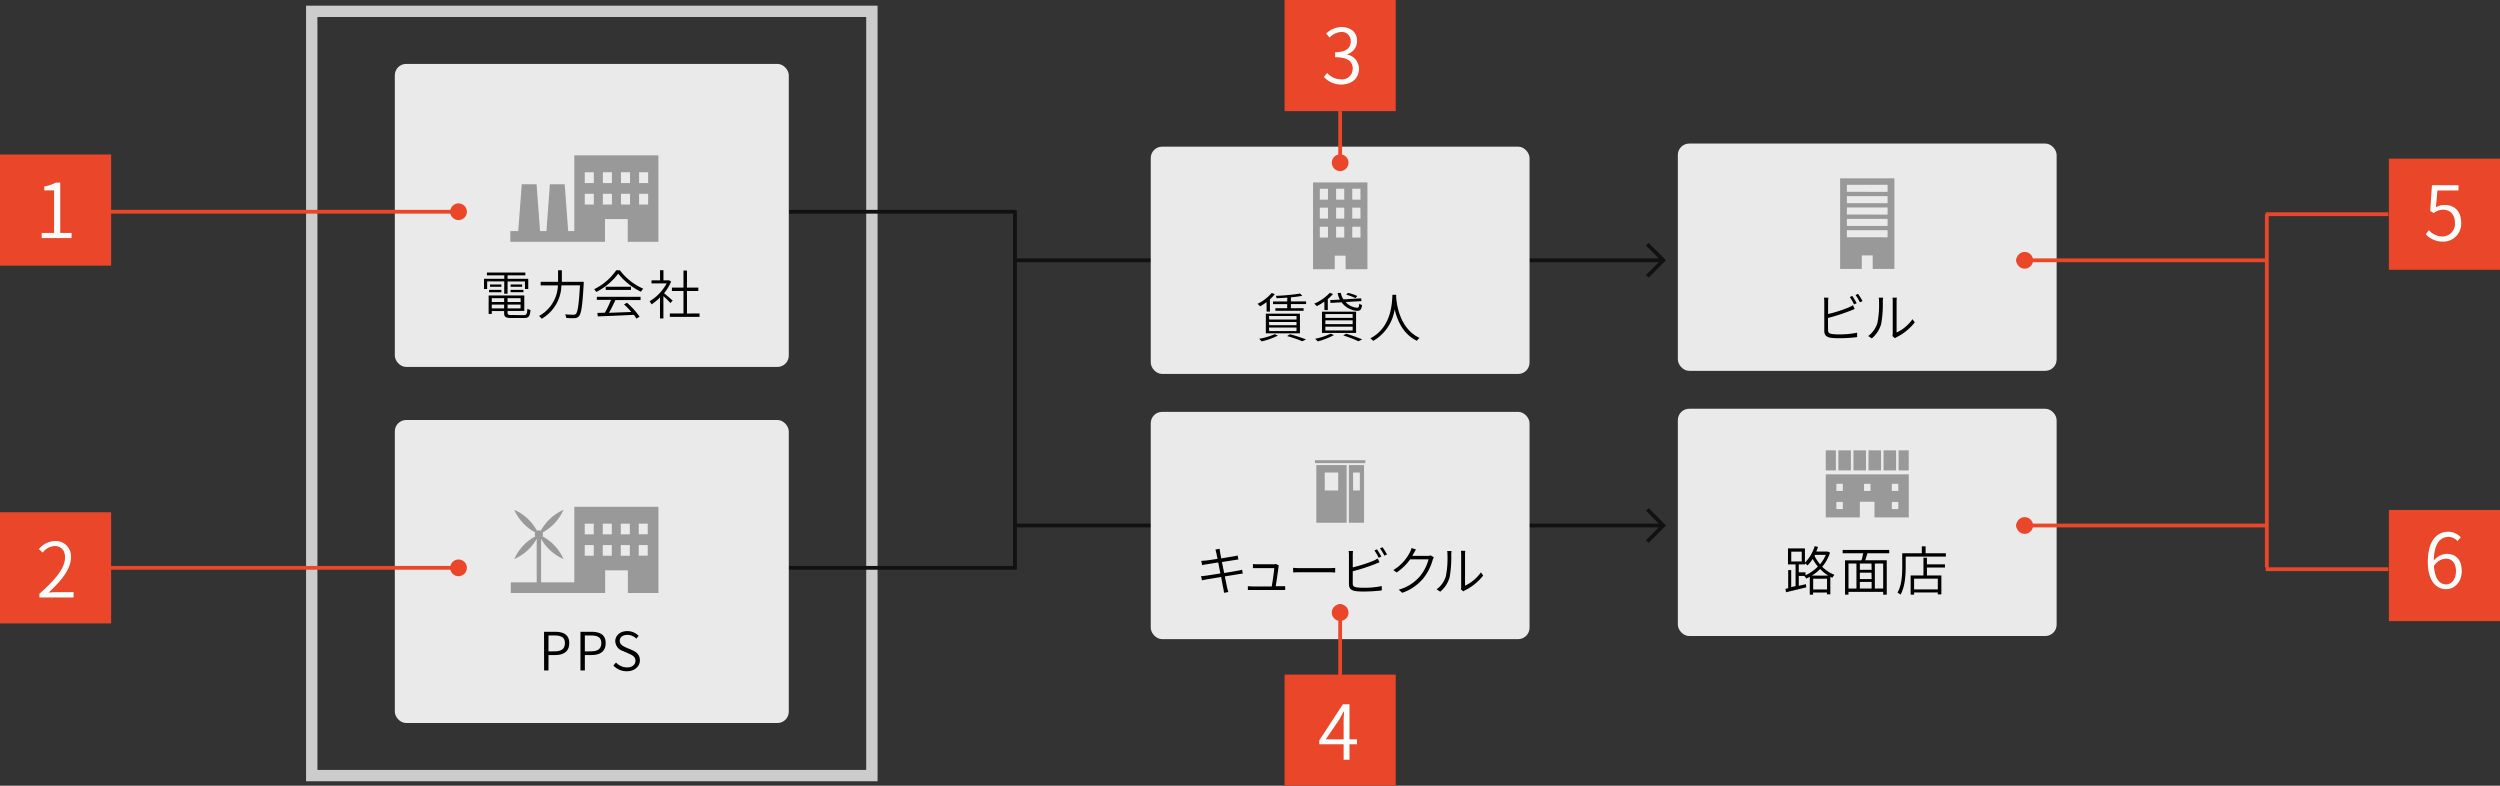
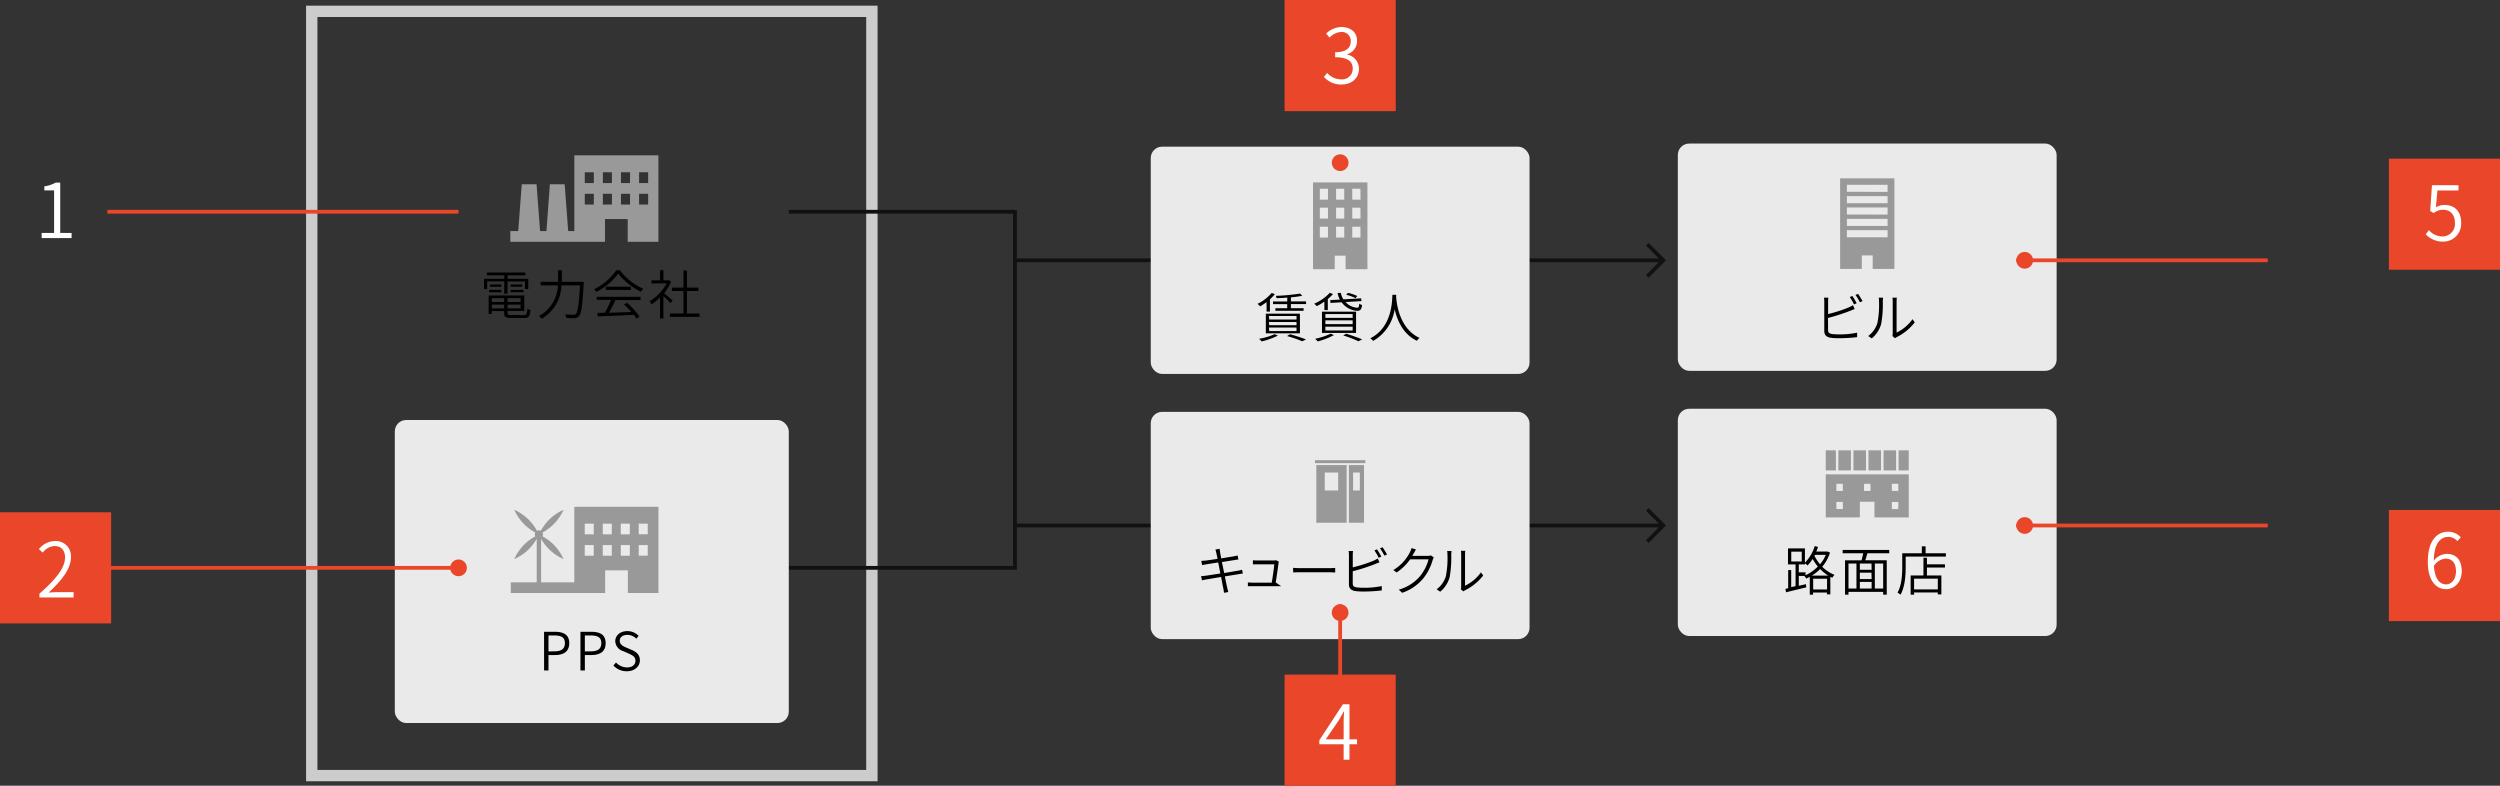
<svg xmlns="http://www.w3.org/2000/svg" id="レイヤー_1" data-name="レイヤー 1" viewBox="0 0 660 207.44">
  <rect x="0" y="0" width="660" height="207.44" fill="#333333" stroke="none" />
  <defs>
    <style>.cls-1,.cls-6{fill:none;stroke-miterlimit:10}.cls-1{stroke:#111}.cls-2{fill:#eaeaea}.cls-4{fill:#ea462a}.cls-5{fill:#fff}.cls-6{stroke:#ea462a}</style>
  </defs>
  <path class="cls-1" d="M434.89 134.48l4.22 4.24-4.22 4.25m4.22-4.24H267.95m166.94-74.25l4.22 4.24-4.22 4.24m4.22-4.24H267.95" />
  <rect class="cls-2" x="303.8" y="108.73" width="100" height="60" rx="3" ry="3" />
  <rect class="cls-2" x="303.8" y="38.72" width="100" height="60" rx="3" ry="3" />
  <path d="M228.68 4.49v198.77H83.8V4.49h144.88m3-3H80.8v204.77h150.88V1.49z" fill="#ccc" />
  <path class="cls-1" d="M208.24 55.9h59.71m-59.71 94.01h59.71m0-94.45v94.94" />
-   <path d="M328.11 151.42c-.28 0-.7.1-1.23.18l-3.52.57c.29 1.4.52 2.56.59 2.86s.2.87.34 1.26l-1.15.21c-.07-.46-.11-.88-.21-1.29s-.28-1.46-.56-2.89c-1.61.27-3.15.52-3.84.64-.53.1-.91.17-1.21.25l-.24-1.11c.32 0 .84-.07 1.21-.11.71-.1 2.27-.34 3.89-.6l-.57-2.91-3.14.5c-.45.08-.81.15-1.11.22l-.22-1.13 1.15-.08c.56-.06 1.81-.25 3.14-.46-.15-.78-.28-1.36-.31-1.51-.07-.35-.17-.66-.25-.94l1.12-.2c0 .27.08.64.13 1 0 .14.14.73.29 1.54l3.32-.56a7.54 7.54 0 0 0 1-.22l.21 1.07c-.2 0-.59.08-1 .14l-3.35.53.59 2.9 3.52-.6a11.24 11.24 0 0 0 1.21-.27zm10.12 3.34h1.06v1h-9.85v-1c.34 0 .71.06 1.12.06h5.18c.2-1.15.63-4 .66-4.83h-5.63v-1.09a8.68 8.68 0 0 0 1.07.07h4.37a1.83 1.83 0 0 0 .63-.08l.77.36a1.51 1.51 0 0 0-.08.41c-.11 1-.53 3.82-.74 5.1zm3.14-4.84c.41 0 1.09.07 1.89.07H351a14.62 14.62 0 0 0 1.49-.07v1.22c-.28 0-.84-.06-1.47-.06h-7.72c-.77 0-1.47 0-1.89.06zm15.75 4.08c0 .74.31.92 1 1.06a14.11 14.11 0 0 0 1.89.11 22.75 22.75 0 0 0 4.78-.45v1.15a38.42 38.42 0 0 1-4.82.29 15 15 0 0 1-2.23-.13c-1.05-.2-1.62-.66-1.62-1.78v-7.73a6.6 6.6 0 0 0-.08-1.06h1.16a8.15 8.15 0 0 0-.07 1.06v3.26a37.58 37.58 0 0 0 5.42-1.72 10.14 10.14 0 0 0 1.18-.62l.45 1c-.38.15-.86.36-1.28.52a50.29 50.29 0 0 1-5.77 1.85zm6.86-6.74a16.14 16.14 0 0 0-1.13-1.95l.67-.29a17.55 17.55 0 0 1 1.15 1.92zm1-2.79a17.54 17.54 0 0 1 1.19 1.91l-.69.31a14.47 14.47 0 0 0-1.16-1.92zm13.55 2.68a3.92 3.92 0 0 0-.31.7 13.64 13.64 0 0 1-2.48 4.85 12.4 12.4 0 0 1-5.56 3.8l-.91-.83a11.32 11.32 0 0 0 5.59-3.53 11.57 11.57 0 0 0 2.27-4.47h-4.86a13.56 13.56 0 0 1-3.56 3.46l-.87-.64a11.57 11.57 0 0 0 4.41-4.76 5.76 5.76 0 0 0 .41-1.05l1.15.38c-.21.35-.43.79-.57 1s-.24.45-.38.69h4a2.35 2.35 0 0 0 .87-.13zm.74 8.43a6.65 6.65 0 0 0 2.44-3.46 24.6 24.6 0 0 0 .42-5.66 4.9 4.9 0 0 0-.08-1h1.15c0 .18-.07.57-.07 1a29.65 29.65 0 0 1-.43 5.94 7.69 7.69 0 0 1-2.48 3.81zm6.4 0a3.87 3.87 0 0 0 .08-.74v-8.43a7.64 7.64 0 0 0-.07-1h1.15a9.09 9.09 0 0 0-.06 1v8.22a10.94 10.94 0 0 0 4.2-3.53l.59.84a13.93 13.93 0 0 1-4.78 3.89 3.29 3.29 0 0 0-.46.29zm-51.3-75.82a16.24 16.24 0 0 1-1.69 1.12 5.26 5.26 0 0 0-.7-.66 11.48 11.48 0 0 0 3.74-2.88l.84.31a10.84 10.84 0 0 1-1.3 1.37v3.25h-.88zm3 8.84a20.29 20.29 0 0 1-4.3 1.54 6.33 6.33 0 0 0-.67-.7 18.06 18.06 0 0 0 4.13-1.22zm-3.19-5.79h9V88h-9zm.9 1.54h7.2v-.92H335zm0 1.5h7.2V85H335zm0 1.55h7.2v-.94H335zm4.78-8.83c-1 .07-1.95.13-2.84.15a3.08 3.08 0 0 0-.21-.62 51.84 51.84 0 0 0 6.42-.6l.57.59a28.23 28.23 0 0 1-3 .41v1.07h4v.71h-4v1.08h3.35v.7h-7.45v-.7h3.12v-1.07h-3.74v-.71h3.74zm.69 9.67a40.22 40.22 0 0 1 4.24 1.37l-1 .48a33.72 33.72 0 0 0-4-1.37zm9.08-8.62a14.76 14.76 0 0 1-2 1.2 4.4 4.4 0 0 0-.69-.64 12.28 12.28 0 0 0 4.13-2.88l.84.32a10.18 10.18 0 0 1-1.37 1.33v2.91h-.9zm2.52 8.85a19.91 19.91 0 0 1-4.27 1.67 6.42 6.42 0 0 0-.69-.7 17.74 17.74 0 0 0 4.12-1.36zm-3.15-6.2h9v5.63h-9zm.9 1.65h7.2v-1h-7.2zm0 1.65h7.2v-1h-7.2zm0 1.67h7.2v-1h-7.2zm3.82-8.15a5.26 5.26 0 0 1-.58-1.75h.86a4.28 4.28 0 0 0 .66 1.69l4.68-.27.08.73-4.19.25a4.5 4.5 0 0 0 3.07 1.5c.38 0 .49-.25.55-1.07a2.34 2.34 0 0 0 .73.35c-.14 1.22-.48 1.54-1.3 1.54a5.53 5.53 0 0 1-4.1-2.26l-2.93.18-.07-.76zm1.67 9c1.53.48 3.19 1.06 4.22 1.51l-1 .49a31 31 0 0 0-4-1.53zm2.45-9.38a11.59 11.59 0 0 0-2.44-.9l.45-.49a10.6 10.6 0 0 1 2.47.83zm10.74-.37c.11 1.75.85 8.42 6.19 10.87a3 3 0 0 0-.7.76c-3.7-1.75-5.24-5.49-5.88-8.33A11.5 11.5 0 0 1 362.5 90a2.73 2.73 0 0 0-.74-.69c5.7-2.87 5.74-9.62 5.84-11.49h1z" />
+   <path d="M328.11 151.42c-.28 0-.7.1-1.23.18l-3.52.57c.29 1.4.52 2.56.59 2.86s.2.87.34 1.26l-1.15.21c-.07-.46-.11-.88-.21-1.29s-.28-1.46-.56-2.89c-1.61.27-3.15.52-3.84.64-.53.1-.91.17-1.21.25l-.24-1.11c.32 0 .84-.07 1.21-.11.71-.1 2.27-.34 3.89-.6l-.57-2.91-3.14.5c-.45.08-.81.15-1.11.22l-.22-1.13 1.15-.08c.56-.06 1.81-.25 3.14-.46-.15-.78-.28-1.36-.31-1.51-.07-.35-.17-.66-.25-.94l1.12-.2c0 .27.08.64.13 1 0 .14.14.73.29 1.54l3.32-.56a7.54 7.54 0 0 0 1-.22l.21 1.07c-.2 0-.59.08-1 .14l-3.35.53.59 2.9 3.52-.6a11.24 11.24 0 0 0 1.21-.27zm10.12 3.34h1.06h-9.85v-1c.34 0 .71.06 1.12.06h5.18c.2-1.15.63-4 .66-4.83h-5.63v-1.09a8.68 8.68 0 0 0 1.07.07h4.37a1.83 1.83 0 0 0 .63-.08l.77.36a1.51 1.51 0 0 0-.08.41c-.11 1-.53 3.82-.74 5.1zm3.14-4.84c.41 0 1.09.07 1.89.07H351a14.62 14.62 0 0 0 1.49-.07v1.22c-.28 0-.84-.06-1.47-.06h-7.72c-.77 0-1.47 0-1.89.06zm15.75 4.08c0 .74.31.92 1 1.06a14.11 14.11 0 0 0 1.89.11 22.75 22.75 0 0 0 4.78-.45v1.15a38.42 38.42 0 0 1-4.82.29 15 15 0 0 1-2.23-.13c-1.05-.2-1.62-.66-1.62-1.78v-7.73a6.6 6.6 0 0 0-.08-1.06h1.16a8.15 8.15 0 0 0-.07 1.06v3.26a37.58 37.58 0 0 0 5.42-1.72 10.14 10.14 0 0 0 1.18-.62l.45 1c-.38.15-.86.36-1.28.52a50.29 50.29 0 0 1-5.77 1.85zm6.86-6.74a16.14 16.14 0 0 0-1.13-1.95l.67-.29a17.55 17.55 0 0 1 1.15 1.92zm1-2.79a17.54 17.54 0 0 1 1.19 1.91l-.69.31a14.47 14.47 0 0 0-1.16-1.92zm13.55 2.68a3.92 3.92 0 0 0-.31.7 13.64 13.64 0 0 1-2.48 4.85 12.4 12.4 0 0 1-5.56 3.8l-.91-.83a11.32 11.32 0 0 0 5.59-3.53 11.57 11.57 0 0 0 2.27-4.47h-4.86a13.56 13.56 0 0 1-3.56 3.46l-.87-.64a11.57 11.57 0 0 0 4.41-4.76 5.76 5.76 0 0 0 .41-1.05l1.15.38c-.21.35-.43.79-.57 1s-.24.45-.38.69h4a2.35 2.35 0 0 0 .87-.13zm.74 8.43a6.65 6.65 0 0 0 2.44-3.46 24.6 24.6 0 0 0 .42-5.66 4.9 4.9 0 0 0-.08-1h1.15c0 .18-.07.57-.07 1a29.65 29.65 0 0 1-.43 5.94 7.69 7.69 0 0 1-2.48 3.81zm6.4 0a3.87 3.87 0 0 0 .08-.74v-8.43a7.64 7.64 0 0 0-.07-1h1.15a9.09 9.09 0 0 0-.06 1v8.22a10.94 10.94 0 0 0 4.2-3.53l.59.84a13.93 13.93 0 0 1-4.78 3.89 3.29 3.29 0 0 0-.46.29zm-51.3-75.82a16.24 16.24 0 0 1-1.69 1.12 5.26 5.26 0 0 0-.7-.66 11.48 11.48 0 0 0 3.74-2.88l.84.31a10.84 10.84 0 0 1-1.3 1.37v3.25h-.88zm3 8.84a20.29 20.29 0 0 1-4.3 1.54 6.33 6.33 0 0 0-.67-.7 18.06 18.06 0 0 0 4.13-1.22zm-3.19-5.79h9V88h-9zm.9 1.54h7.2v-.92H335zm0 1.5h7.2V85H335zm0 1.55h7.2v-.94H335zm4.78-8.83c-1 .07-1.95.13-2.84.15a3.08 3.08 0 0 0-.21-.62 51.84 51.84 0 0 0 6.42-.6l.57.59a28.23 28.23 0 0 1-3 .41v1.07h4v.71h-4v1.08h3.35v.7h-7.45v-.7h3.12v-1.07h-3.74v-.71h3.74zm.69 9.67a40.22 40.22 0 0 1 4.24 1.37l-1 .48a33.72 33.72 0 0 0-4-1.37zm9.08-8.62a14.76 14.76 0 0 1-2 1.2 4.4 4.4 0 0 0-.69-.64 12.28 12.28 0 0 0 4.13-2.88l.84.32a10.18 10.18 0 0 1-1.37 1.33v2.91h-.9zm2.52 8.85a19.91 19.91 0 0 1-4.27 1.67 6.42 6.42 0 0 0-.69-.7 17.74 17.74 0 0 0 4.12-1.36zm-3.15-6.2h9v5.63h-9zm.9 1.65h7.2v-1h-7.2zm0 1.65h7.2v-1h-7.2zm0 1.67h7.2v-1h-7.2zm3.82-8.15a5.26 5.26 0 0 1-.58-1.75h.86a4.28 4.28 0 0 0 .66 1.69l4.68-.27.08.73-4.19.25a4.5 4.5 0 0 0 3.07 1.5c.38 0 .49-.25.55-1.07a2.34 2.34 0 0 0 .73.35c-.14 1.22-.48 1.54-1.3 1.54a5.53 5.53 0 0 1-4.1-2.26l-2.93.18-.07-.76zm1.67 9c1.53.48 3.19 1.06 4.22 1.51l-1 .49a31 31 0 0 0-4-1.53zm2.45-9.38a11.59 11.59 0 0 0-2.44-.9l.45-.49a10.6 10.6 0 0 1 2.47.83zm10.74-.37c.11 1.75.85 8.42 6.19 10.87a3 3 0 0 0-.7.76c-3.7-1.75-5.24-5.49-5.88-8.33A11.5 11.5 0 0 1 362.5 90a2.73 2.73 0 0 0-.74-.69c5.7-2.87 5.74-9.62 5.84-11.49h1z" />
  <rect class="cls-2" x="442.95" y="107.91" width="100" height="60" rx="3" ry="3" />
  <path d="M483.12 145.89a10.59 10.59 0 0 1-2.06 3.73 9.72 9.72 0 0 0 3.24 2.14 4.34 4.34 0 0 0-.57.77l-.52-.24v4.62h-.9v-.48h-3.66v.57h-.87v-4.71c-.31.15-.62.31-.94.45a2.55 2.55 0 0 0-.53-.7h.1-1.53v2.61l1.88-.43.1.84c-1.9.46-3.89.94-5.34 1.3l-.17-.9.73-.17v-4.8h.8V155l1.15-.27V149h-2v-4.22h4.47v3.75a10.39 10.39 0 0 0 2.58-4.36l.88.22c-.14.41-.29.83-.46 1.22h3.01zm-10.23 2.33h2.77v-2.58h-2.76zm3.77 3.64a10.63 10.63 0 0 0 3.25-2.3 12.29 12.29 0 0 1-1.36-2 11.48 11.48 0 0 1-1.36 1.72 5.56 5.56 0 0 0-.66-.55v.27h-1.65v2.09h1.78zm6 .1a10 10 0 0 1-2.13-1.74 11.24 11.24 0 0 1-2.21 1.74zm-.32 3.66v-2.84h-3.66v2.84zm-3.17-9.13l-.14.27a11.18 11.18 0 0 0 1.46 2.21 9.31 9.31 0 0 0 1.51-2.48zm13.83-.43c-.17.62-.38 1.29-.57 1.85h5.67V157h-.94v-.74H488v.74h-.91v-9.08h4.34a18.79 18.79 0 0 0 .45-1.85h-5.42v-.88h12.29v.88zm-5 9.32h2.1v-6.6H488zm6.07-6.6H491v1.64h3.11zm0 2.41H491v1.68h3.11zm-3.07 4.18h3.11v-1.74H491zm6.16-6.6h-2.2v6.6h2.2zm16.55-2.71v.88H503.1v2.75c0 2.12-.17 5.2-1.36 7.3a4.19 4.19 0 0 0-.8-.53c1.13-2 1.25-4.78 1.25-6.77v-3.63h5.17v-1.83h1v1.83zm-5 2.93h4.76v.84h-4.76v2.1h3.81v5h-.94v-.52h-6.26v.59h-.91v-5.07h3.38v-4.68h.92zm2.87 3.77h-6.26v2.84h6.26z" />
  <rect class="cls-2" x="442.95" y="37.9" width="100" height="60" rx="3" ry="3" />
  <path d="M482.61 87.11c0 .74.31.92 1 1.06a14.14 14.14 0 0 0 1.89.11 22.76 22.76 0 0 0 4.78-.45V89a38.44 38.44 0 0 1-4.82.29 15 15 0 0 1-2.23-.13c-1-.2-1.62-.66-1.62-1.78v-7.73a6.6 6.6 0 0 0-.08-1.06h1.16a8 8 0 0 0-.07 1.06v3.26a37.56 37.56 0 0 0 5.38-1.72 10.23 10.23 0 0 0 1.18-.62l.45 1c-.38.15-.85.36-1.27.52a50.29 50.29 0 0 1-5.77 1.85zm6.86-6.74a15.89 15.89 0 0 0-1.13-1.95l.67-.29a17.39 17.39 0 0 1 1.15 1.92zm1.05-2.79a17.69 17.69 0 0 1 1.19 1.91l-.69.31a14.46 14.46 0 0 0-1.16-1.92zm2.68 11.13a6.65 6.65 0 0 0 2.44-3.46 24.6 24.6 0 0 0 .42-5.66 4.9 4.9 0 0 0-.08-1h1.15c0 .18-.07.57-.07 1a29.65 29.65 0 0 1-.43 5.94 7.69 7.69 0 0 1-2.48 3.81zm6.4 0a3.87 3.87 0 0 0 .08-.74v-8.39a7.64 7.64 0 0 0-.07-1h1.15a9.09 9.09 0 0 0-.06 1v8.22a10.94 10.94 0 0 0 4.2-3.53l.59.84a13.93 13.93 0 0 1-4.76 3.89 3.29 3.29 0 0 0-.46.29z" />
  <path class="cls-4" d="M630.66 41.88H660v29.34h-29.34z" />
  <path class="cls-5" d="M640.4 61.85l.82-1.08a4.85 4.85 0 0 0 3.66 1.66 3.31 3.31 0 0 0 3.22-3.6c0-2.16-1.24-3.46-3.14-3.46a4.08 4.08 0 0 0-2.48.88l-.9-.56.46-6.8h7v1.4h-5.56l-.4 4.44a4.41 4.41 0 0 1 2.28-.62c2.42 0 4.38 1.44 4.38 4.68a4.72 4.72 0 0 1-4.72 5 6.13 6.13 0 0 1-4.62-1.94z" />
  <path class="cls-4" d="M630.66 134.63H660v29.34h-29.34z" />
  <path class="cls-5" d="M648.76 142.86a3.16 3.16 0 0 0-2.36-1.12c-2.06 0-3.8 1.58-3.88 6.26a4.64 4.64 0 0 1 3.38-1.78c2.48 0 4 1.54 4 4.6 0 2.8-1.9 4.72-4.12 4.72-2.82 0-4.84-2.44-4.84-7.22 0-5.78 2.56-7.94 5.36-7.94a4.46 4.46 0 0 1 3.34 1.46zm-.38 8c0-2-.86-3.38-2.74-3.38a4 4 0 0 0-3.08 1.94c.2 3.1 1.32 4.86 3.26 4.86 1.46-.04 2.56-1.44 2.56-3.46z" />
-   <path class="cls-6" d="M598.15 150.27h32.37m-32.37-93.72h32.37m-32.08 0v93.24M353.8 45.15V29.34" />
  <path class="cls-4" d="M339.13 0h29.34v29.34h-29.34z" />
  <path class="cls-5" d="M349.52 20.31l.84-1.06a4.93 4.93 0 0 0 3.7 1.7 2.8 2.8 0 0 0 3.06-2.84c0-1.82-1.24-3-4.64-3v-1.32c3.06 0 4.12-1.26 4.12-2.9a2.35 2.35 0 0 0-2.6-2.44 4.47 4.47 0 0 0-3 1.48l-.9-1.06a6 6 0 0 1 4-1.74c2.4 0 4.16 1.32 4.16 3.64a3.63 3.63 0 0 1-2.62 3.56v.08a3.8 3.8 0 0 1 3.12 3.74c0 2.6-2 4.16-4.6 4.16a6 6 0 0 1-4.64-2z" />
  <circle class="cls-4" cx="353.8" cy="42.95" r="2.21" />
  <path class="cls-6" d="M532.31 68.72h66.38" />
  <circle class="cls-4" cx="534.52" cy="68.72" r="2.21" />
  <path class="cls-6" d="M532.31 138.73h66.38" />
  <circle class="cls-4" cx="534.52" cy="138.73" r="2.21" />
  <path class="cls-6" d="M353.8 181.1v-21.59" />
  <path class="cls-4" d="M339.13 178.1h29.34v29.34h-29.34z" />
  <path class="cls-5" d="M358.26 196.49h-2v4.08h-1.54v-4.08h-6.42v-1.06l6.22-9.5h1.74v9.26h2zm-3.54-1.3v-4.76c0-.72.06-1.88.12-2.6h-.1c-.36.7-.76 1.42-1.16 2.12l-3.58 5.24z" />
  <circle class="cls-4" cx="353.8" cy="161.72" r="2.21" />
-   <rect class="cls-2" x="104.23" y="16.87" width="104.01" height="80" rx="3" ry="3" />
  <path d="M133.13 74.29h-4.52v2h-.83v-2.68h5.35v-.92h-4.58v-.74h10.14v.74H134v.92h5.46v2.69h-.87v-2H134v3.25h-.9zm5.11 8.91c.76 0 .88-.25 1-1.69a2.59 2.59 0 0 0 .81.32c-.14 1.7-.45 2.12-1.72 2.12H135c-1.48 0-1.91-.24-1.91-1.33v-.49h-3.26v.74H129V78h9.41v4.09H134v.5c0 .48.18.57 1.08.57zm-9.13-6.67h3.26v.62h-3.26zm3.26-.81h-3v-.62h3zm-2.54 3v1h3.26v-1zm3.26 2.69v-1h-3.26v1zm4.34-2.69H134v1h3.47zm0 2.69v-1H134v1zm.42-6.32v.62h-3.05v-.61zm-3.05 1.43h3.39v.62h-3.39zm19.3-2.12v.5c-.34 5.81-.62 7.87-1.25 8.56a1.43 1.43 0 0 1-1.15.53 15.76 15.76 0 0 1-2.21-.06 2.26 2.26 0 0 0-.32-.94c1 .08 1.86.1 2.21.1a.81.81 0 0 0 .64-.21c.5-.49.81-2.49 1.09-7.55h-4.9a10.41 10.41 0 0 1-5.21 8.82 3 3 0 0 0-.71-.73 9.56 9.56 0 0 0 5-8.08h-4.55v-.94h4.59v-3.05h1v3.05zm9.55-3.05a15.46 15.46 0 0 0 6.16 4.86 4.81 4.81 0 0 0-.6.81 17.2 17.2 0 0 1-6-4.78 16.53 16.53 0 0 1-5.81 4.85 3.11 3.11 0 0 0-.56-.74 15 15 0 0 0 5.84-5zm-6.07 7h11.53v.87h-6.64c-.5 1.08-1.13 2.35-1.71 3.36 1.79-.06 3.87-.14 5.91-.22a19.78 19.78 0 0 0-1.93-2l.78-.43a19.39 19.39 0 0 1 3.32 3.67l-.83.52a11.48 11.48 0 0 0-.67-1c-3.46.17-7.12.32-9.51.41l-.13-.92 2-.06a26.7 26.7 0 0 0 1.61-3.39h-3.77zm9-2.66v.85h-6.67v-.85zM177 80c-.38-.42-1.22-1.25-1.86-1.83v5.9h-.9v-5.55a13.63 13.63 0 0 1-2.24 1.84 4.4 4.4 0 0 0-.5-.83 12.4 12.4 0 0 0 4.5-4.72h-4V74h2.25v-2.66h.9V74h1.5l.52.35a12.81 12.81 0 0 1-1.85 3.07c.63.5 1.91 1.61 2.27 1.93zm7.68 2.75v.91h-7.84v-.91h3.6v-5.92h-3.05v-.9h3.05v-4.5h.92v4.5h3v.9h-3v5.94z" />
  <rect class="cls-2" x="104.23" y="110.88" width="104.01" height="80" rx="3" ry="3" />
  <path d="M143.63 166.79h2.84c2.31 0 3.81.77 3.81 3s-1.5 3.14-3.75 3.14h-1.73V177h-1.16zm2.73 5.16c1.88 0 2.77-.66 2.77-2.19s-1-2-2.83-2h-1.5v4.22zm6.88-5.16h2.84c2.31 0 3.81.77 3.81 3s-1.5 3.14-3.75 3.14h-1.74V177h-1.16zm2.73 5.16c1.88 0 2.77-.66 2.77-2.19s-1-2-2.83-2h-1.51v4.22zm5.96 3.75l.7-.8a4 4 0 0 0 2.87 1.3c1.4 0 2.26-.71 2.26-1.76S167 173 166 172.55l-1.48-.66a2.86 2.86 0 0 1-2.09-2.6c0-1.56 1.34-2.68 3.17-2.68a4.09 4.09 0 0 1 3 1.26l-.62.74a3.29 3.29 0 0 0-2.37-1c-1.19 0-2 .6-2 1.57s.92 1.44 1.71 1.78l1.48.63c1.18.52 2.13 1.22 2.13 2.75s-1.33 2.87-3.45 2.87a4.79 4.79 0 0 1-3.55-1.51z" />
  <path d="M151.62 41v20H150l-.93-12.36h-3.9L144.26 61h-1.68l-.93-12.36h-3.9L136.81 61h-2.09v2.84h25v-6h6v6h8.1V41zm5.15 13h-2.39v-2.84h2.39zm0-5.67h-2.39v-2.85h2.39zm4.78 5.67h-2.39v-2.84h2.39zm0-5.67h-2.39v-2.85h2.39zm4.78 5.67h-2.39v-2.84h2.39zm0-5.67h-2.39v-2.85h2.39zm4.78 5.67h-2.39v-2.84h2.39zm0-5.67h-2.39v-2.85h2.39zm-19.49 85.46v19.94h-8.77v-11.48a12.62 12.62 0 0 0 5.92 5.34 12.66 12.66 0 0 0-5.55-6 1.07 1.07 0 0 0 0-1 12.66 12.66 0 0 0 5.55-6 12.66 12.66 0 0 0-6 5.55 1.07 1.07 0 0 0-1 0 12.66 12.66 0 0 0-6-5.55 12.66 12.66 0 0 0 5.55 6 1.07 1.07 0 0 0 0 1 12.66 12.66 0 0 0-5.55 6 12.63 12.63 0 0 0 5.92-5.34v11.48h-6.84v2.83h24.91v-6h6v6h8.07v-22.77zm5.13 12.92h-2.38v-2.81h2.38zm0-5.65h-2.38v-2.81h2.38zm4.76 5.65h-2.38v-2.81h2.38zm0-5.65h-2.38v-2.81h2.38zm4.76 5.65h-2.38v-2.81h2.38zm0-5.65h-2.38v-2.81h2.38zm4.73 5.64h-2.38v-2.8H171zm0-5.65h-2.38v-2.81H171zm311-15.82v11.37h9v-4.14h3.86v4.14h9.05v-11.37zm4.51 9.17h-1.71v-1.88h1.71zm0-4.8h-1.71v-1.88h1.71zm7.32 0h-1.73v-1.88h1.71zm7.32 4.8h-1.71v-1.88h1.71zm0-4.8h-1.71v-1.88h1.71zm-7.87-10.71h3.31v5.3h-3.31zm-7.95 0h3.31v5.3h-3.31zm3.98 0h3.31v5.3h-3.31zm-7.31 0h2.67v5.3H482zm19.23 0h2.67v5.3h-2.67zm-3.97 0h3.31v5.3h-3.31zM347.51 138h8v-15.23h-8zm2.22-13.26h3.56v4.74h-3.56zM356.1 138h4v-15.23h-4zm1.11-13.26H359v4.74h-1.78zm-10.05-3.24h13.28v.76h-13.28zm138.63-74.42V71h5.73v-3.58h2.87V71h5.73V47.08zm1.79 15.56v-1.86h10.74v1.87zm0-3v-1.86h10.74v1.87zm0-3v-1.86h10.74v1.87zm0-3v-1.86h10.74v1.87zm0-3v-1.86h10.74v1.87zm-140.94-2.49v22.92h5.73v-3.58h2.87v3.58H361V48.15zm3.94 14.56h-2.15v-2.86h2.15zm0-5h-2.15v-2.88h2.15zm0-5h-2.15v-2.89h2.15zm4.3 10h-2.15v-2.86h2.15zm0-5h-2.15v-2.88h2.15zm0-5h-2.15v-2.89h2.15zm4.3 10H357v-2.86h2.15zm0-5H357v-2.88h2.15zm0-5H357v-2.89h2.15z" fill="#999" />
  <path class="cls-6" d="M28.36 149.91h92.69" />
  <path class="cls-4" d="M0 135.24h29.34v29.34H0z" />
  <path class="cls-5" d="M10.41 156.73c4.68-4.08 6.76-7 6.76-9.58 0-1.72-.9-3-2.78-3a4.28 4.28 0 0 0-3.12 1.74l-1-.92a5.56 5.56 0 0 1 4.26-2.14 4 4 0 0 1 4.2 4.28c0 3-2.32 6-5.9 9.34.78-.08 1.66-.12 2.4-.12h4.2v1.4h-9.02z" />
  <circle class="cls-4" cx="121.05" cy="149.91" r="2.21" />
-   <path class="cls-4" d="M0 40.79h29.34v29.34H0z" />
  <path class="cls-5" d="M11 61.49h3.28V50.26H11.7V49.2a8.4 8.4 0 0 0 3-1h1.2v13.29h3v1.36H11z" />
  <path class="cls-6" d="M28.36 55.9h92.69" />
-   <circle class="cls-4" cx="121.05" cy="55.9" r="2.21" />
</svg>